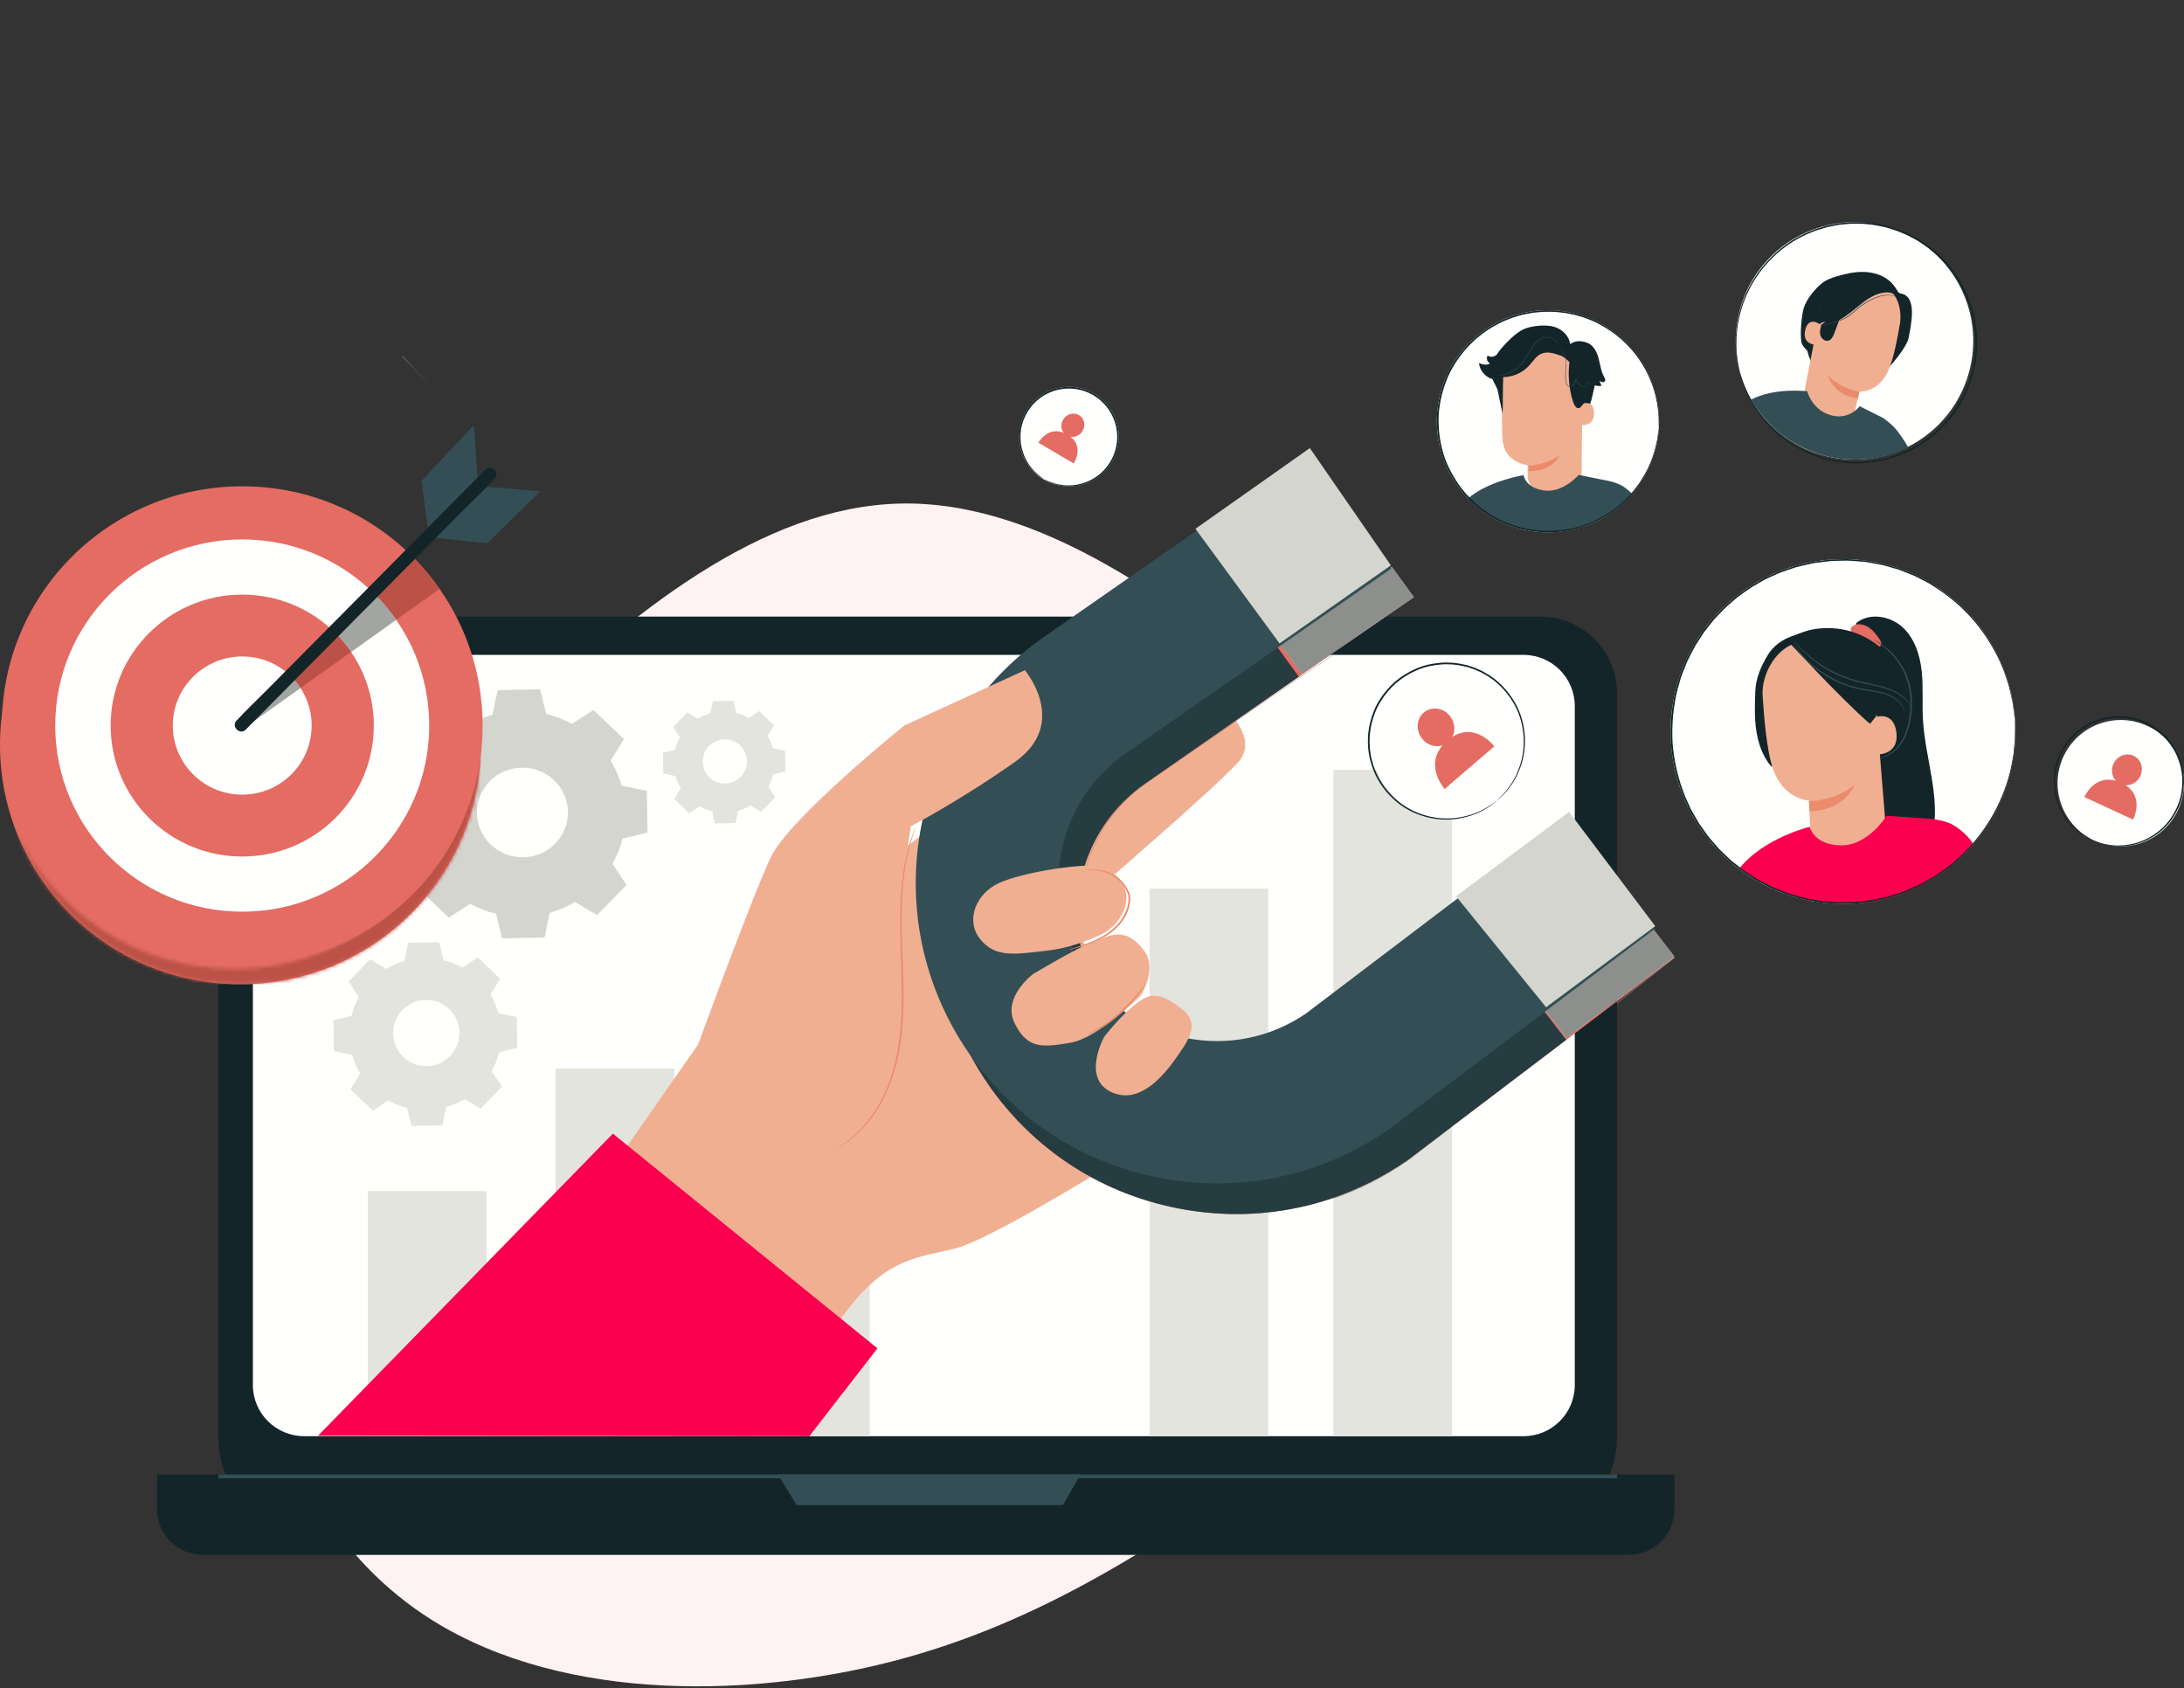
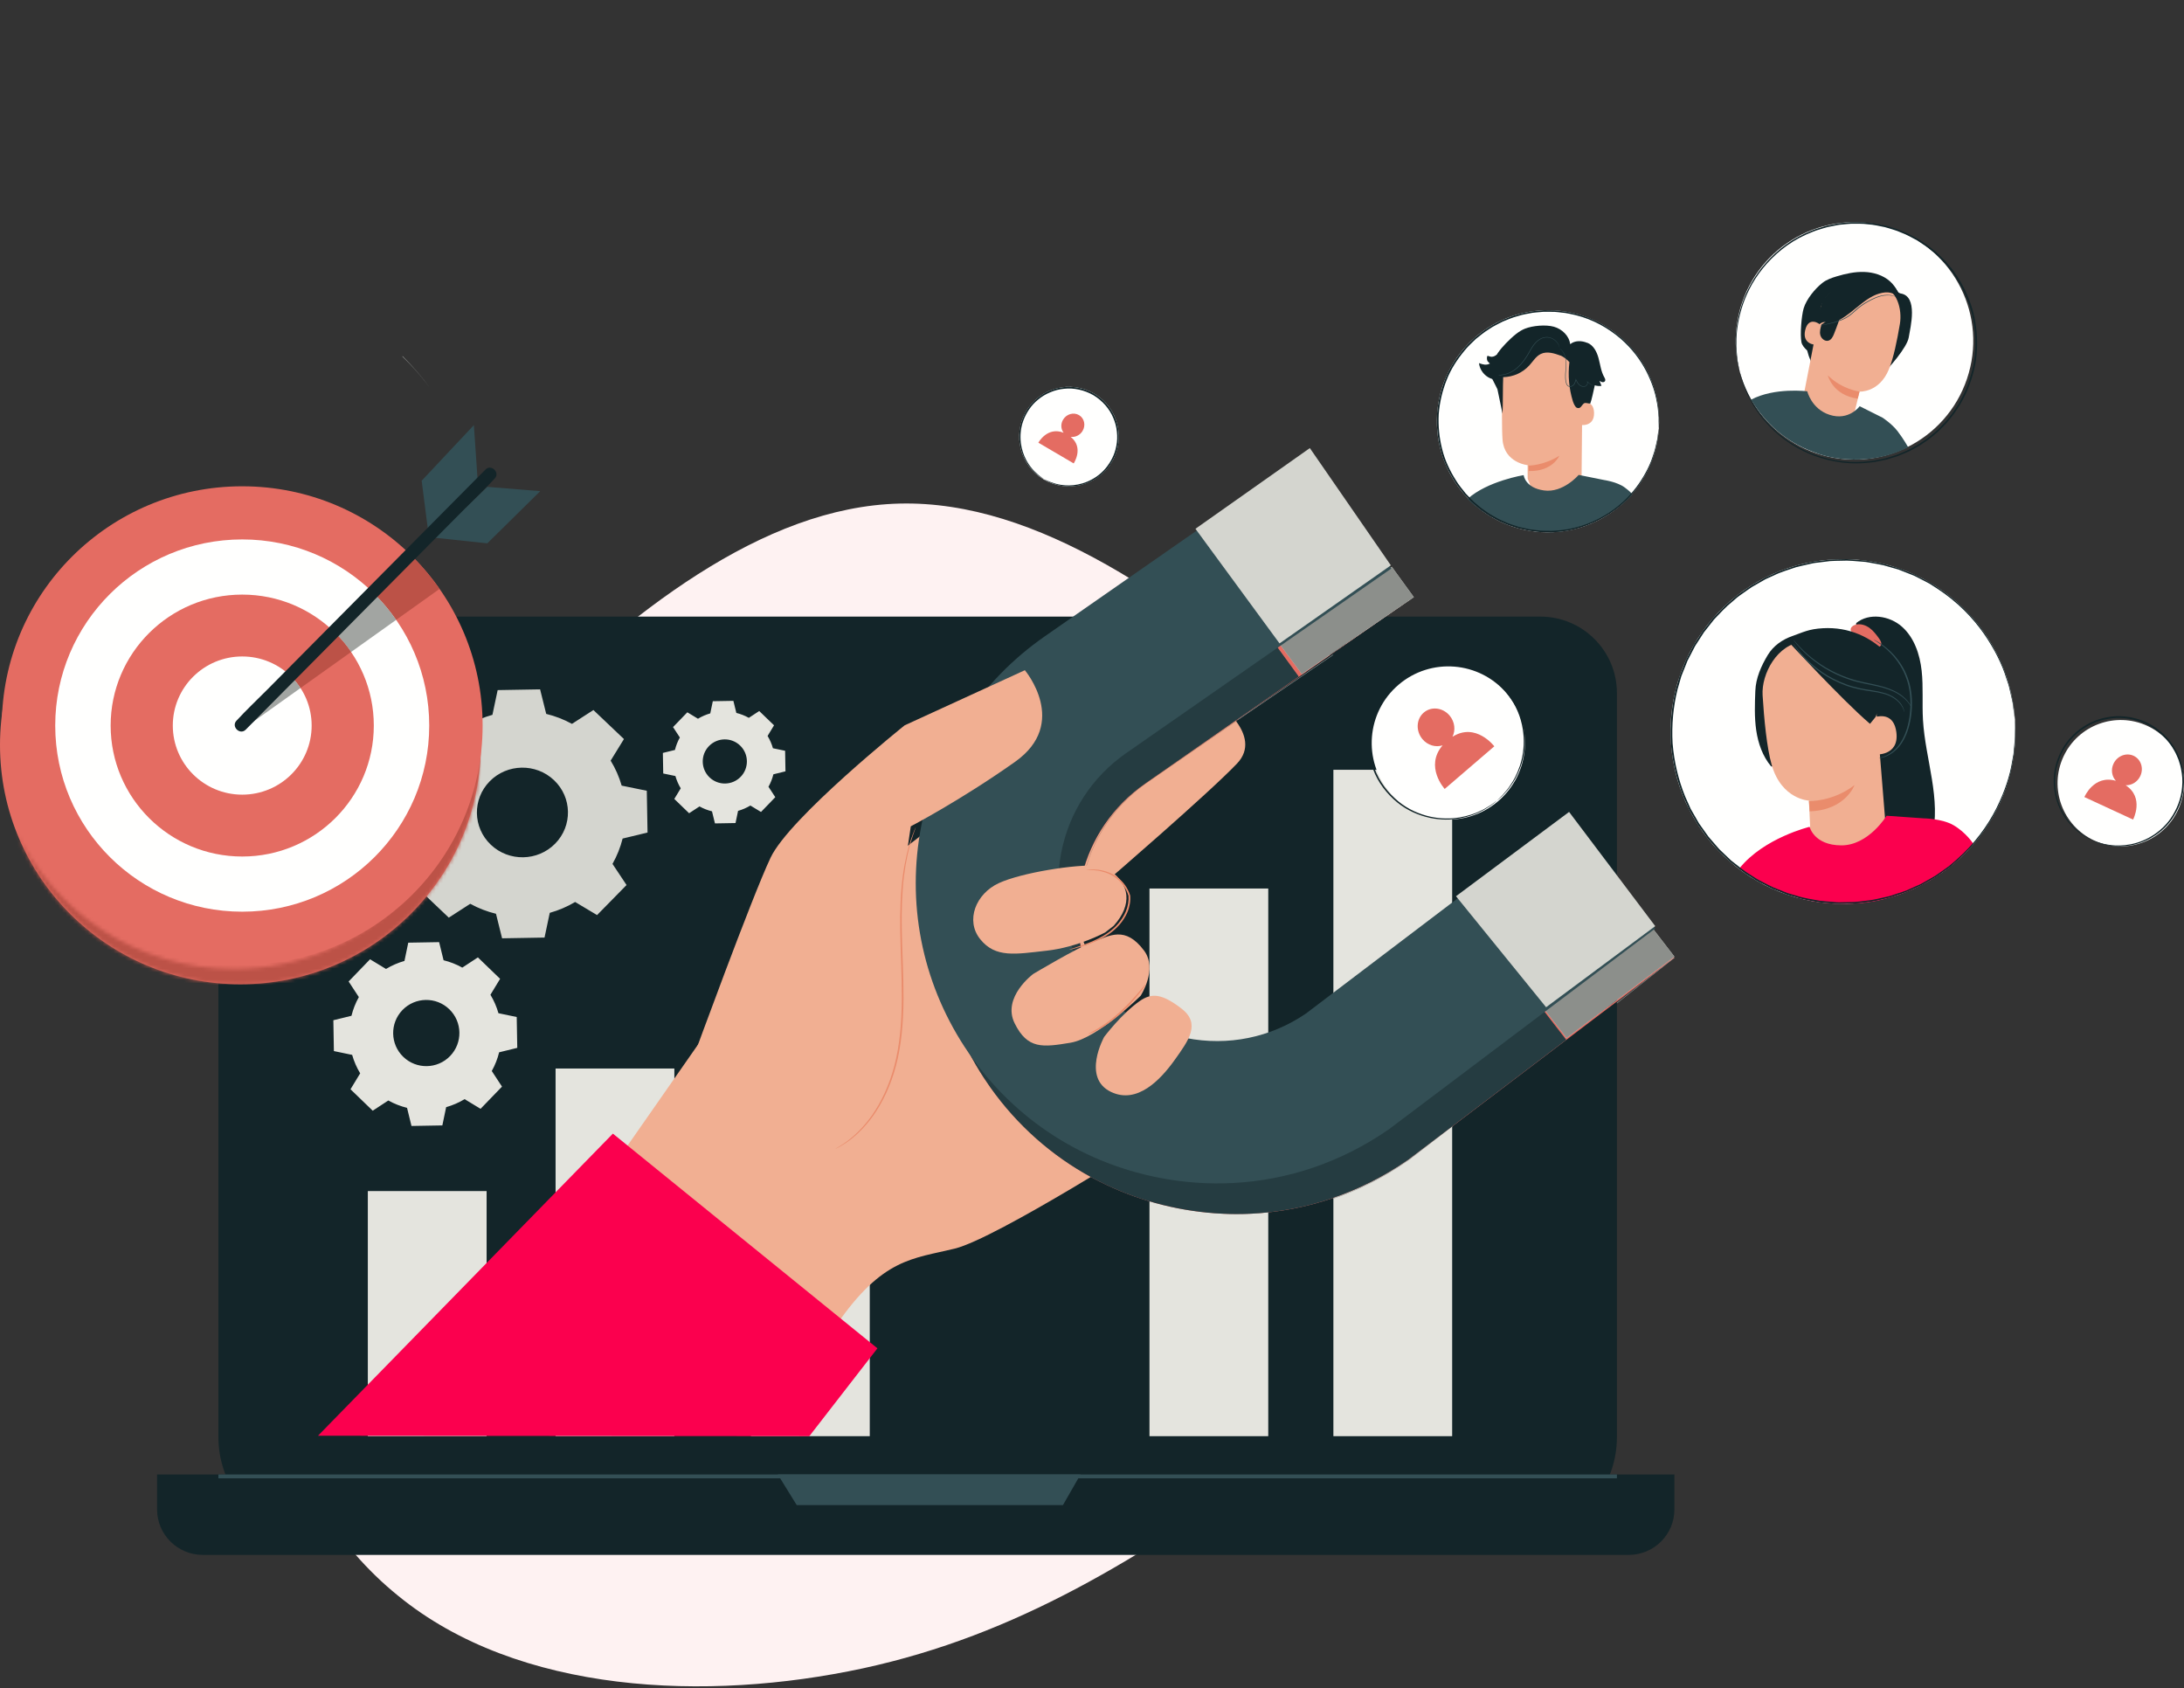
<svg xmlns="http://www.w3.org/2000/svg" xmlns:xlink="http://www.w3.org/1999/xlink" width="590px" height="456px" viewBox="0 0 590 456" version="1.1">
  <rect x="0" y="0" width="590" height="456" fill="#333333" stroke="none" />
  <title>Group 42</title>
  <defs>
    <path d="M60.712,91.748 C32.981,91.748 9.311,74.452 0,50.106 C10.301,72.252 32.83,87.617 58.963,87.617 C94.829,87.617 123.904,58.681 123.904,22.988 C123.904,14.892 122.407,7.141 119.676,0 C123.513,8.247 125.653,17.433 125.653,27.119 C125.653,38.345 122.776,48.903 117.717,58.103 C107.37,76.919 87.889,90.051 65.211,91.596 C63.724,91.697 62.224,91.748 60.712,91.748 L60.712,91.748 Z" id="path-1" />
  </defs>
  <g id="Page-1" stroke="none" stroke-width="1" fill="none" fill-rule="evenodd">
    <g id="Microsoft-Dynamics-CRM_V02" transform="translate(-676, -256)">
      <g id="banner" transform="translate(177, 256)">
        <g id="Group-42" transform="translate(499, 0)">
          <path d="M355.299,194.153 C392.574,226.271 429.624,264.271 426.913,299.782 C424.428,335.068 382.408,367.865 345.133,394.555 C307.631,421.019 274.874,441.602 233.08,450.649 C191.061,459.697 140.004,457.661 107.473,430.971 C74.716,404.507 60.483,353.389 67.938,309.735 C75.393,266.08 104.536,230.116 137.293,197.772 C170.051,165.427 205.971,136.927 243.02,136.022 C280.07,135.118 318.023,161.808 355.299,194.153 Z" id="Path" fill="#FEF2F2" fill-rule="nonzero" />
          <g id="6030258" transform="translate(0, 60)">
            <path d="M409.066,355.862 L86.741,355.862 C71.419,355.862 59,343.468 59,328.18 L59,128.119 C59,116.208 68.676,106.552 80.612,106.552 L416.103,106.552 C427.538,106.552 436.807,115.802 436.807,127.212 L436.807,328.18 C436.807,343.468 424.387,355.862 409.066,355.862" id="Fill-312" fill="#132529" />
            <path d="M439.979,360 L54.792,360 C47.969,360 42.439,354.512 42.439,347.741 L42.439,338.276 L452.333,338.276 L452.333,347.741 C452.333,354.512 446.803,360 439.979,360" id="Fill-313" fill="#132529" />
-             <path d="M411.582,327.931 L82.155,327.931 C74.511,327.931 68.316,321.744 68.316,314.112 L68.316,130.715 C68.316,123.083 74.511,116.897 82.155,116.897 L411.582,116.897 C419.225,116.897 425.421,123.083 425.421,130.715 L425.421,314.112 C425.421,321.744 419.225,327.931 411.582,327.931" id="Fill-314" fill="#FFFFFE" />
            <polyline id="Fill-315" fill="#334F55" points="210.123 338.276 215.234 346.552 287.149 346.552 291.895 338.276 210.123 338.276" />
            <polygon id="Fill-316" fill="#334F55" points="59 339.31 436.807 339.31 436.807 338.276 59 338.276" />
            <polygon id="Fill-317" fill="#E4E4DE" points="99.368 327.931 131.456 327.931 131.456 261.724 99.368 261.724" />
            <polygon id="Fill-318" fill="#E4E4DE" points="150.088 327.931 182.175 327.931 182.175 228.621 150.088 228.621" />
            <polygon id="Fill-319" fill="#E4E4DE" points="202.877 327.931 234.965 327.931 234.965 228.621 202.877 228.621" />
            <polygon id="Fill-320" fill="#E4E4DE" points="310.526 327.931 342.614 327.931 342.614 180 310.526 180" />
            <polygon id="Fill-321" fill="#E4E4DE" points="360.211 327.931 392.298 327.931 392.298 147.931 360.211 147.931" />
            <path d="M165.614,255.053 L203.378,200.932 L274.339,145.862 L312.596,246.846 C312.596,246.846 269.225,274.484 257.945,277.261 C246.664,280.038 238.429,279.747 225.938,297.931 L165.614,255.053" id="Fill-322" fill="#F1AF92" />
            <path d="M327.543,129.31 C328.596,129.255 341.439,138.604 334.204,146.217 C326.515,154.308 299.086,177.931 299.086,177.931 C299.086,177.931 285.18,176.62 288.178,168.543 C291.208,160.378 327.543,129.31 327.543,129.31" id="Fill-323" fill="#F1AF92" />
            <path d="M338.323,267.82 C331.665,268.17 324.915,267.696 318.188,266.376 C296.433,262.104 277.797,249.533 265.714,230.977 C254.15,213.22 250.021,191.993 254.085,171.207 C258.151,150.421 269.974,132.302 287.379,120.189 L358.999,70.345 L381.02,101.87 L309.4,151.714 C300.238,158.09 294.014,167.628 291.874,178.57 C289.734,189.512 291.909,200.686 297.995,210.033 C304.356,219.801 314.166,226.418 325.618,228.667 C336.945,230.89 348.404,228.551 357.935,222.08 L429.033,168.129 L452.333,198.724 L380.531,253.208 L380.184,253.449 C367.595,262.157 353.195,267.041 338.323,267.82" id="Fill-324" fill="#E46C62" />
            <polyline id="Fill-325" fill="#D4D5CF" points="416.105 211.251 423.209 220.345 452.333 198.394 446.14 190.345 416.105 211.251" />
            <polyline id="Fill-326" fill="#D4D5CF" points="345.719 114.011 351.673 122.069 381.947 101.305 375.992 93.103 345.719 114.011" />
            <polyline id="Fill-327" fill="#A2A5A2" points="436.807 211.034 436.807 210.883 452.264 198.621 452.333 198.717 436.807 211.034" />
            <polyline id="Fill-328" fill="#051317" points="425.421 218.276 425.421 218.134 436.807 210 436.807 210.142 425.421 218.276" />
            <path d="M342.593,266.897 L342.593,266.793 C348.425,266.178 354.164,264.926 359.727,263.051 L359.727,263.171 C354.164,265.039 348.424,266.287 342.593,266.897 M310.265,263.75 C304.927,262.127 299.818,259.979 295,257.346 C295.017,257.336 295.034,257.325 295.051,257.314 C299.856,259.93 304.946,262.062 310.265,263.674 L310.265,263.75 M392.054,243.874 L392.054,243.725 L425.421,218.276 L425.421,218.425 L392.054,243.874" id="Fill-329" fill="#A2A5A2" />
            <path d="M334.327,267.931 C329.087,267.931 323.806,267.346 318.54,266.161 C315.817,265.549 313.144,264.786 310.526,263.879 L310.526,263.793 C313.122,264.69 315.773,265.445 318.472,266.052 C323.738,267.237 329.019,267.823 334.257,267.823 C335.663,267.823 337.067,267.78 338.465,267.696 C339.853,267.613 341.236,267.488 342.614,267.323 L342.614,267.44 C341.258,267.602 339.898,267.723 338.533,267.805 C337.135,267.889 335.732,267.931 334.327,267.931" id="Fill-330" fill="#939692" />
            <path d="M360.211,263.793 L360.211,263.672 C367.367,261.217 374.231,257.707 380.624,253.181 L380.969,252.936 L392.298,244.138 L392.298,244.288 L381.037,253.034 L380.692,253.279 C374.278,257.819 367.391,261.337 360.211,263.793" id="Fill-331" fill="#939692" />
            <path d="M292.133,190.345 L292.069,190.135 C291.733,186.053 291.881,181.89 292.529,177.761 C292.63,177.123 292.741,176.489 292.864,175.862 C292.886,175.873 292.908,175.883 292.93,175.894 C292.802,176.542 292.687,177.196 292.584,177.855 C291.928,182.023 291.784,186.226 292.133,190.345" id="Fill-332" fill="#A2A5A2" />
            <polyline id="Fill-333" fill="#A2A5A2" points="373.538 106.552 373.334 106.552 380.845 101.331 359.175 70.346 359.176 70.345 380.912 101.426 373.538 106.552" />
            <polyline id="Fill-334" fill="#051317" points="359.382 116.897 359.175 116.897 373.46 106.552 373.667 106.552 359.382 116.897" />
            <path d="M334.406,134.483 C334.382,134.453 334.358,134.422 334.333,134.391 L360.004,116.897 L360.211,116.897 L334.406,134.483" id="Fill-335" fill="#A2A5A2" />
            <path d="M295.137,257.586 C284.486,251.712 275.261,243.417 268.088,233.133 C275.278,243.41 284.521,251.695 295.187,257.555 C295.171,257.565 295.154,257.576 295.137,257.586 M299.14,210.763 C298.809,210.289 298.486,209.807 298.172,209.317 C294.457,203.529 292.215,197.044 291.538,190.345 L291.618,190.559 C292.308,197.216 294.546,203.659 298.239,209.414 C298.532,209.87 298.832,210.32 299.139,210.762 L299.14,210.763" id="Fill-336" fill="#AF7B66" />
            <path d="M293.014,175.862 C292.987,175.851 292.958,175.841 292.93,175.83 C295.397,165.798 301.423,157.087 310.051,151.148 L334.261,134.483 C334.286,134.514 334.31,134.545 334.333,134.575 L310.12,151.244 C301.509,157.17 295.491,165.856 293.014,175.862" id="Fill-337" fill="#AF7B66" />
            <path d="M334.045,267.931 C328.768,267.931 323.448,267.416 318.143,266.375 C315.424,265.84 312.753,265.177 310.139,264.388 C304.82,262.784 299.731,260.663 294.927,258.061 C284.145,252.223 274.802,243.969 267.534,233.73 C266.914,232.853 266.308,231.962 265.718,231.055 C254.151,213.289 250.02,192.052 254.086,171.256 C258.153,150.459 269.98,132.332 287.39,120.213 L359.036,70.345 L380.997,101.788 L375.07,93.503 L344.937,114.623 L350.863,122.763 L380.997,101.788 L309.351,151.657 C300.729,157.658 294.708,166.459 292.242,176.596 C292.088,177.234 291.947,177.877 291.82,178.526 C291,182.722 290.813,186.954 291.238,191.102 C291.922,197.776 294.188,204.237 297.943,210.004 C298.261,210.492 298.587,210.972 298.922,211.444 C298.937,211.466 298.953,211.487 298.967,211.509 C305.336,220.509 314.747,226.604 325.643,228.743 C328.437,229.292 331.239,229.563 334.016,229.563 C342.51,229.563 350.788,227.031 357.972,222.153 L429.095,168.176 L450.863,196.762 L446.123,190.558 L415.99,211.678 L423.117,220.865 L452.333,198.691 L380.508,253.201 L380.161,253.442 C373.72,257.897 366.806,261.353 359.596,263.769 C354.034,265.634 348.295,266.88 342.464,267.491 C341.076,267.637 339.683,267.747 338.285,267.82 C336.876,267.893 335.462,267.931 334.045,267.931" id="Fill-338" fill="#253C41" />
            <polyline id="Fill-339" fill="#8C8F8B" points="423.21 220.345 416.105 211.251 446.143 190.345 450.868 196.485 452.333 198.396 423.21 220.345" />
            <polyline id="Fill-340" fill="#8C8F8B" points="351.673 122.069 345.719 114.011 375.992 93.103 381.947 101.305 351.673 122.069" />
            <path d="M333.139,259.545 C326.482,259.893 319.733,259.42 313.007,258.099 C291.254,253.829 272.619,241.257 260.536,222.701 C248.975,204.944 244.846,183.718 248.91,162.931 C252.975,142.145 264.797,124.027 282.2,111.914 L353.814,62.069 L375.832,93.593 L304.219,143.437 C295.057,149.814 288.834,159.352 286.695,170.293 C284.555,181.236 286.729,192.409 292.816,201.757 C299.175,211.525 308.984,218.143 320.436,220.391 C331.762,222.614 343.22,220.274 352.749,213.804 L423.84,159.854 L447.158,190.807 L375.344,244.933 L374.996,245.174 C362.408,253.882 348.009,258.765 333.139,259.545" id="Fill-341" fill="#334F55" />
            <path d="M298.565,191.86 L300.861,190.07 C306.058,184.286 305.133,178.723 299.815,175.126 C298.769,174.418 297.65,173.939 296.491,173.849 C290.699,173.401 275.98,175.701 269.808,178.554 C263.635,181.407 260.711,188.631 264.82,193.711 C268.93,198.792 274.243,197.752 282.775,196.792 C291.308,195.832 298.565,191.86 298.565,191.86" id="Fill-342" fill="#F1AF92" />
            <path d="M279.136,203.07 C279.136,203.07 270.619,209.343 274.099,216.4 C277.578,223.456 281.699,222.898 289.179,221.657 C296.657,220.417 308.164,208.937 308.164,208.937 C308.164,208.937 312.82,201.784 309.058,196.761 C303.964,189.963 299.771,192.771 295.397,194.362 C291.022,195.953 279.136,203.07 279.136,203.07" id="Fill-343" fill="#F1AF92" />
            <path d="M298.285,220.087 C298.285,220.087 292.154,231.123 300.134,234.942 C307.216,238.33 313.504,231.661 317.317,226.33 C321.13,221 324.501,216.462 319.091,212.36 C313.973,208.478 311.199,208.068 307.874,210.406 C302.916,213.893 298.285,220.087 298.285,220.087" id="Fill-344" fill="#F1AF92" />
            <path d="M187.351,225.489 C187.351,225.489 203.046,182.482 208.17,171.667 C213.293,160.853 244.376,135.928 244.376,135.928 L276.86,121.034 C276.86,121.034 288.987,135.334 274.215,145.779 C259.443,156.224 246.046,163.199 246.046,163.199 L242.987,183.825 C242.987,183.825 252.518,233.038 213.808,262.759 L187.351,225.489" id="Fill-345" fill="#F1AF92" />
            <path d="M247.384,163.448 C247.392,163.451 247.37,163.531 247.32,163.683 C247.258,163.859 247.182,164.079 247.086,164.352 C246.863,164.934 246.574,165.805 246.219,166.932 C245.518,169.189 244.716,172.527 244.199,176.726 C243.686,180.925 243.505,185.969 243.622,191.566 C243.723,197.163 244.106,203.318 244.081,209.798 C244.043,216.273 243.496,222.482 242.034,227.926 C240.59,233.368 238.317,237.979 235.849,241.428 C233.365,244.878 230.756,247.176 228.81,248.506 C228.321,248.825 227.883,249.111 227.497,249.362 C227.111,249.6 226.764,249.769 226.494,249.919 C226.239,250.053 226.033,250.16 225.869,250.246 C225.727,250.318 225.653,250.351 225.649,250.344 C225.646,250.337 225.713,250.289 225.848,250.204 C226.005,250.108 226.203,249.987 226.448,249.837 C226.711,249.674 227.048,249.494 227.424,249.244 C227.8,248.984 228.229,248.689 228.707,248.358 C230.608,246.991 233.157,244.677 235.584,241.236 C237.995,237.796 240.215,233.215 241.624,227.815 C243.05,222.416 243.582,216.247 243.62,209.795 C243.646,203.338 243.275,197.183 243.198,191.573 C243.103,185.964 243.319,180.898 243.876,176.684 C244.437,172.47 245.292,169.126 246.048,166.878 C246.431,165.754 246.748,164.89 246.999,164.318 C247.113,164.051 247.203,163.837 247.276,163.664 C247.341,163.518 247.377,163.445 247.384,163.448" id="Fill-346" fill="#EA8C6C" />
            <polyline id="Fill-347" fill="#D4D5CF" points="322.947 82.832 345.66 113.793 375.737 92.711 353.849 61.034 322.947 82.832" />
            <polyline id="Fill-348" fill="#D4D5CF" points="393.333 182.084 417.673 212.069 447.158 190.159 423.884 159.31 393.333 182.084" />
            <path d="M293.475,174.955 C293.473,174.928 293.865,174.894 294.592,174.856 C294.781,174.847 294.982,174.837 295.199,174.828 C295.426,174.842 295.668,174.857 295.924,174.873 C296.189,174.891 296.469,174.911 296.763,174.932 C297.06,174.988 297.37,175.045 297.696,175.105 C298.994,175.373 300.555,175.926 301.981,177.053 C303.412,178.158 304.668,179.81 305.314,181.874 L305.318,181.886 L305.32,181.908 C305.445,183.372 305.19,184.948 304.559,186.42 C303.499,188.9 301.669,190.834 299.768,192.176 C297.852,193.52 295.902,194.358 294.254,194.966 C292.6,195.57 291.227,195.948 290.28,196.206 C289.33,196.459 288.799,196.577 288.789,196.547 C288.78,196.516 289.293,196.338 290.225,196.032 C291.154,195.722 292.507,195.295 294.131,194.657 C295.749,194.016 297.654,193.157 299.507,191.827 C301.341,190.505 303.102,188.62 304.116,186.241 C304.721,184.83 304.966,183.335 304.856,181.947 L304.862,181.98 C304.272,180.06 303.077,178.425 301.726,177.358 C300.377,176.257 298.886,175.688 297.629,175.39 C297.313,175.319 297.011,175.253 296.724,175.189 C296.436,175.158 296.162,175.128 295.904,175.1 C295.652,175.071 295.415,175.045 295.192,175.02 C294.979,175.017 294.779,175.016 294.592,175.014 C293.872,175.002 293.477,174.983 293.475,174.955" id="Fill-349" fill="#EA8C6C" />
            <path d="M309.488,205.864 C309.514,205.883 309.363,206.135 309.067,206.574 C308.773,207.014 308.322,207.633 307.739,208.378 C306.577,209.868 304.862,211.85 302.727,213.794 C300.589,215.734 298.422,217.218 296.757,218.102 C295.928,218.549 295.236,218.872 294.743,219.054 C294.253,219.245 293.977,219.334 293.966,219.305 C293.935,219.229 294.998,218.769 296.598,217.813 C298.202,216.866 300.306,215.363 302.42,213.444 C304.532,211.523 306.269,209.594 307.489,208.166 C308.709,206.737 309.432,205.82 309.488,205.864" id="Fill-350" fill="#EA8C6C" />
            <polyline id="Fill-351" fill="#FB004E" points="85.912 327.808 165.567 246.207 237.035 304.202 218.637 327.931 85.912 327.808" />
            <path d="M132.284,151.049 C127.566,155.86 127.703,163.525 132.591,168.169 C137.478,172.814 145.265,172.678 149.984,167.868 C154.701,163.057 154.565,155.392 149.677,150.748 C144.79,146.104 137.003,146.239 132.284,151.049 Z M126.173,136.017 C128.34,134.727 130.649,133.749 133.028,133.084 L134.44,126.405 L145.906,126.207 L147.556,132.832 C149.958,133.415 152.3,134.312 154.512,135.526 L160.306,131.788 L168.556,139.627 L164.964,145.457 C166.275,147.592 167.268,149.863 167.943,152.207 L174.729,153.596 L174.93,164.881 L168.198,166.505 C167.607,168.869 166.695,171.173 165.462,173.351 L169.259,179.055 L161.295,187.174 L155.372,183.639 C153.203,184.929 150.895,185.906 148.515,186.571 L147.103,193.25 L135.638,193.448 L133.988,186.823 C131.586,186.239 129.245,185.342 127.032,184.129 L121.238,187.867 L112.988,180.028 L116.58,174.198 C115.27,172.064 114.276,169.793 113.6,167.449 L106.815,166.059 L106.614,154.775 L113.345,153.15 C113.937,150.786 114.85,148.482 116.082,146.304 L112.284,140.6 L120.248,132.481 L126.173,136.017 L126.173,136.017 Z" id="Fill-352" fill="#D4D5CF" />
            <path d="M108.722,212.827 C105.291,216.38 105.39,222.041 108.945,225.47 C112.499,228.9 118.163,228.8 121.594,225.248 C125.026,221.695 124.926,216.035 121.371,212.605 C117.818,209.176 112.154,209.276 108.722,212.827 Z M104.277,201.727 C105.854,200.775 107.532,200.053 109.264,199.561 L110.29,194.628 L118.629,194.483 L119.829,199.375 C121.576,199.806 123.278,200.468 124.887,201.365 L129.101,198.604 L135.101,204.394 L132.49,208.698 C133.442,210.275 134.165,211.952 134.655,213.683 L139.59,214.709 L139.737,223.041 L134.841,224.241 C134.411,225.987 133.748,227.689 132.851,229.297 L135.612,233.509 L129.821,239.505 L125.513,236.894 C123.936,237.847 122.258,238.568 120.526,239.059 L119.499,243.991 L111.162,244.138 L109.961,239.245 C108.214,238.814 106.511,238.152 104.902,237.256 L100.688,240.017 L94.689,234.227 L97.301,229.922 C96.348,228.346 95.625,226.668 95.134,224.938 L90.198,223.912 L90.053,215.579 L94.948,214.379 C95.379,212.633 96.042,210.932 96.939,209.324 L94.177,205.112 L99.968,199.116 L104.277,201.727 L104.277,201.727 Z" id="Fill-353" fill="#E4E4DE" />
            <path d="M191.516,141.54 C189.228,143.909 189.295,147.681 191.665,149.968 C194.034,152.254 197.81,152.188 200.098,149.82 C202.385,147.452 202.319,143.678 199.949,141.392 C197.58,139.105 193.804,139.172 191.516,141.54 Z M188.553,134.139 C189.604,133.504 190.723,133.023 191.877,132.695 L192.562,129.407 L198.12,129.31 L198.921,132.572 C200.085,132.859 201.22,133.3 202.293,133.898 L205.102,132.057 L209.102,135.917 L207.361,138.787 C207.996,139.838 208.478,140.956 208.805,142.109 L212.095,142.794 L212.193,148.349 L208.929,149.149 C208.641,150.313 208.2,151.447 207.602,152.52 L209.444,155.327 L205.582,159.325 L202.71,157.584 C201.659,158.219 200.539,158.7 199.386,159.028 L198.701,162.316 L193.142,162.414 L192.343,159.151 C191.177,158.864 190.042,158.423 188.97,157.826 L186.16,159.666 L182.16,155.807 L183.902,152.936 C183.267,151.885 182.784,150.767 182.457,149.614 L179.168,148.929 L179.07,143.374 L182.334,142.574 C182.621,141.41 183.063,140.276 183.66,139.203 L181.819,136.396 L185.68,132.399 L188.553,134.139 L188.553,134.139 Z" id="Fill-354" fill="#E4E4DE" />
            <g id="Group-366" transform="translate(555.842, 134.483)" fill="#FFFFFE">
              <path d="M9.913,32.559 L9.913,32.559 C1.354,28.603 -2.377,18.462 1.581,9.908 C5.538,1.353 15.685,-2.376 24.245,1.58 C32.805,5.534 36.535,15.676 32.578,24.231 C28.62,32.785 18.473,36.513 9.913,32.559" id="Fill-365" />
            </g>
            <path d="M565.079,166.907 C565.082,166.9 565.175,166.928 565.35,166.99 C565.55,167.064 565.805,167.159 566.126,167.277 C566.463,167.415 566.884,167.57 567.401,167.694 C567.912,167.835 568.497,168.015 569.181,168.107 C570.527,168.385 572.228,168.473 574.163,168.273 C576.096,168.064 578.279,167.484 580.44,166.325 C582.585,165.164 584.745,163.45 586.39,161.081 C588.009,158.721 589.262,155.793 589.487,152.557 C589.646,150.95 589.536,149.278 589.185,147.626 C589.042,146.79 588.754,145.984 588.498,145.161 C588.159,144.367 587.846,143.554 587.396,142.796 C585.732,139.696 582.952,137.097 579.588,135.501 C576.193,133.967 572.412,133.531 568.974,134.269 C568.107,134.417 567.284,134.705 566.461,134.961 C565.668,135.299 564.867,135.601 564.139,136.034 C562.654,136.836 561.31,137.836 560.19,138.998 C557.872,141.265 556.455,144.119 555.708,146.882 C554.971,149.672 555.064,152.429 555.572,154.816 C556.089,157.216 557.063,159.255 558.155,160.865 C559.257,162.471 560.425,163.71 561.509,164.556 C562.021,165.018 562.537,165.347 562.976,165.645 C563.406,165.96 563.796,166.18 564.119,166.349 C564.416,166.517 564.654,166.65 564.84,166.754 C565.001,166.848 565.082,166.9 565.079,166.907 C565.075,166.915 564.987,166.877 564.819,166.798 C564.626,166.704 564.381,166.584 564.073,166.433 C563.742,166.277 563.341,166.068 562.9,165.765 C562.45,165.476 561.92,165.155 561.393,164.7 C560.28,163.867 559.076,162.631 557.936,161.015 C556.806,159.394 555.793,157.33 555.244,154.889 C554.706,152.46 554.589,149.643 555.328,146.786 C556.073,143.954 557.511,141.026 559.879,138.69 C561.024,137.494 562.4,136.464 563.922,135.636 C564.668,135.19 565.489,134.877 566.302,134.529 C567.146,134.264 567.991,133.967 568.882,133.813 C572.411,133.049 576.3,133.493 579.787,135.071 C583.243,136.708 586.099,139.386 587.802,142.572 C588.263,143.35 588.584,144.187 588.928,145.002 C589.191,145.848 589.484,146.676 589.628,147.534 C589.983,149.231 590.09,150.946 589.922,152.595 C589.678,155.913 588.381,158.906 586.71,161.309 C585.013,163.723 582.794,165.459 580.597,166.621 C578.384,167.785 576.156,168.349 574.191,168.538 C572.222,168.715 570.502,168.597 569.146,168.288 C568.458,168.181 567.871,167.985 567.36,167.829 C566.843,167.689 566.424,167.519 566.091,167.367 C565.776,167.229 565.526,167.12 565.33,167.035 C565.16,166.958 565.075,166.915 565.079,166.907" id="Fill-367" fill="#132529" />
            <path d="M574.235,152.11 C575.835,152.168 577.428,151.237 578.189,149.63 C579.184,147.525 578.373,145.069 576.375,144.145 C574.38,143.221 571.954,144.179 570.959,146.285 C570.192,147.907 570.505,149.729 571.599,150.906 C565.636,149.188 563.088,155.294 563.088,155.294 L576.243,161.379 C576.243,161.379 579.375,155.461 574.235,152.11" id="Fill-368" fill="#E46C62" />
            <path d="M404.695,156.433 L404.695,156.433 C395.994,163.846 382.929,162.808 375.511,154.114 C368.093,145.419 369.132,132.36 377.831,124.946 L377.832,124.946 C386.532,117.532 399.598,118.572 407.016,127.266 C414.433,135.961 413.395,149.019 404.695,156.433" id="Fill-369" fill="#FFFFFE" />
            <path d="M404.434,156.221 C404.428,156.215 404.507,156.129 404.665,155.968 C404.842,155.794 405.078,155.561 405.377,155.265 C405.536,155.111 405.712,154.939 405.905,154.752 C406.09,154.555 406.272,154.321 406.482,154.079 C406.897,153.59 407.393,153.039 407.841,152.334 C408.831,150.997 409.791,149.175 410.555,146.947 C411.306,144.716 411.78,142.023 411.602,139.06 C411.417,136.113 410.629,132.869 408.859,129.861 C407.088,126.883 404.505,124.02 401.061,122.133 C400.227,121.617 399.306,121.249 398.391,120.844 C397.442,120.529 396.495,120.152 395.485,119.967 C394.495,119.7 393.462,119.609 392.427,119.474 C391.382,119.444 390.328,119.377 389.267,119.489 C387.155,119.662 384.999,120.079 382.975,120.944 C380.946,121.784 379.021,122.945 377.283,124.386 C375.585,125.874 374.132,127.59 372.982,129.461 C371.806,131.322 371.053,133.385 370.547,135.442 C370.269,136.472 370.169,137.523 370.034,138.559 C370.004,139.603 369.93,140.636 370.036,141.657 C370.06,142.683 370.282,143.678 370.443,144.663 C370.699,145.632 370.917,146.599 371.295,147.504 C372.615,151.202 375.034,154.204 377.696,156.423 C380.389,158.646 383.469,159.935 386.351,160.584 C389.249,161.228 391.984,161.186 394.306,160.798 C396.627,160.396 398.58,159.736 400.057,158.97 C400.823,158.638 401.445,158.236 401.994,157.904 C402.267,157.736 402.526,157.592 402.751,157.44 C402.966,157.28 403.163,157.134 403.341,157.001 C403.68,156.753 403.947,156.557 404.148,156.41 C404.331,156.279 404.428,156.215 404.434,156.221 C404.438,156.227 404.352,156.304 404.179,156.448 C403.984,156.605 403.726,156.812 403.398,157.077 C403.223,157.216 403.029,157.37 402.818,157.538 C402.597,157.696 402.34,157.847 402.07,158.023 C401.525,158.37 400.905,158.787 400.138,159.135 C398.661,159.932 396.697,160.626 394.35,161.058 C392.003,161.477 389.23,161.544 386.28,160.911 C383.348,160.273 380.205,158.979 377.449,156.728 C374.727,154.482 372.247,151.429 370.887,147.657 C370.498,146.734 370.272,145.746 370.009,144.758 C369.841,143.752 369.613,142.736 369.586,141.688 C369.475,140.645 369.547,139.589 369.577,138.523 C369.712,137.464 369.815,136.39 370.096,135.337 C370.61,133.232 371.379,131.122 372.579,129.217 C373.754,127.303 375.24,125.547 376.976,124.027 C378.752,122.553 380.723,121.365 382.799,120.509 C384.869,119.626 387.074,119.2 389.234,119.027 C390.318,118.915 391.396,118.984 392.463,119.018 C393.521,119.156 394.576,119.254 395.587,119.528 C396.618,119.72 397.585,120.105 398.552,120.43 C399.487,120.845 400.426,121.226 401.276,121.755 C404.786,123.693 407.41,126.622 409.199,129.665 C410.986,132.74 411.769,136.047 411.936,139.042 C412.094,142.053 411.59,144.781 410.806,147.031 C410.008,149.28 409.012,151.109 407.991,152.441 C407.527,153.143 407.017,153.689 406.587,154.171 C406.371,154.411 406.181,154.641 405.989,154.834 C405.79,155.016 405.608,155.183 405.443,155.334 C405.13,155.616 404.883,155.838 404.698,156.005 C404.528,156.154 404.438,156.227 404.434,156.221" id="Fill-370" fill="#132529" />
            <path d="M392.381,139.011 C393.253,137.255 393.025,134.994 391.626,133.31 C389.792,131.105 386.656,130.734 384.621,132.481 C382.587,134.228 382.424,137.432 384.258,139.638 C385.671,141.336 387.852,141.934 389.711,141.325 C384.79,147.086 390.279,153.103 390.279,153.103 L403.684,141.59 C403.684,141.59 398.699,135.018 392.381,139.011" id="Fill-371" fill="#E46C62" />
            <path d="M281.952,69.511 L281.952,69.511 C275.553,65.737 273.426,57.493 277.202,51.098 C280.979,44.702 289.227,42.577 295.627,46.351 C302.026,50.125 304.153,58.369 300.377,64.765 C296.6,71.16 288.352,73.285 281.952,69.511" id="Fill-380" fill="#FFFFFE" />
            <path d="M282.019,69.419 C282.051,69.352 283.032,70.03 285.046,70.621 C287.022,71.196 290.224,71.543 293.703,70.112 C295.413,69.396 297.175,68.262 298.596,66.595 C299.999,64.933 301.167,62.815 301.58,60.388 C301.821,59.185 301.864,57.914 301.724,56.64 C301.602,55.362 301.275,54.076 300.737,52.856 C299.713,50.388 297.81,48.215 295.388,46.755 C292.94,45.338 290.116,44.721 287.463,45.018 C286.135,45.136 284.851,45.472 283.674,45.982 C282.492,46.475 281.399,47.127 280.464,47.92 C278.54,49.456 277.251,51.504 276.476,53.535 C275.704,55.586 275.564,57.678 275.764,59.521 C276.194,63.259 278.046,65.896 279.504,67.349 C280.994,68.827 282.062,69.358 282.019,69.419 C282.015,69.425 281.95,69.392 281.827,69.321 C281.681,69.232 281.504,69.124 281.286,68.991 C281.046,68.849 280.756,68.662 280.443,68.398 C280.122,68.147 279.744,67.864 279.376,67.479 C278.592,66.763 277.768,65.734 277.022,64.421 C276.284,63.105 275.668,61.458 275.435,59.56 C275.208,57.672 275.332,55.521 276.11,53.402 C276.892,51.304 278.209,49.184 280.189,47.587 C281.153,46.764 282.278,46.084 283.5,45.57 C284.715,45.038 286.042,44.687 287.416,44.561 C290.162,44.248 293.092,44.883 295.627,46.35 C298.134,47.861 300.105,50.119 301.159,52.676 C301.713,53.94 302.047,55.271 302.168,56.593 C302.309,57.911 302.259,59.225 302.004,60.467 C301.563,62.974 300.347,65.151 298.889,66.851 C297.412,68.556 295.589,69.705 293.828,70.419 C292.055,71.132 290.317,71.389 288.808,71.379 C287.298,71.361 286,71.137 284.994,70.796 C284.48,70.661 284.049,70.465 283.674,70.306 C283.292,70.159 282.988,69.996 282.747,69.854 C282.527,69.728 282.346,69.624 282.197,69.54 C282.075,69.467 282.015,69.425 282.019,69.419" id="Fill-381" fill="#132529" />
            <path d="M289.242,57.999 C290.456,58.162 291.741,57.577 292.445,56.417 C293.365,54.897 292.937,52.975 291.488,52.126 C290.04,51.276 288.118,51.82 287.198,53.34 C286.488,54.511 286.586,55.914 287.329,56.889 C282.921,55.139 280.509,59.573 280.509,59.573 L290.055,65.172 C290.055,65.172 292.897,60.924 289.242,57.999" id="Fill-382" fill="#E46C62" />
            <path d="M531.374,42.332 C525.703,59.106 507.498,68.111 490.714,62.442 C473.929,56.775 464.92,38.581 470.591,21.806 C476.262,5.032 494.466,-3.973 511.251,1.696 C528.035,7.363 537.045,25.557 531.374,42.332" id="Fill-383" fill="#FFFFFE" />
            <path d="M513.404,21.995 C513.322,19.724 512.273,17.502 510.565,15.984 C508.687,14.316 506.126,13.541 503.605,13.457 C501.085,13.372 498.585,13.927 496.17,14.649 C494.815,15.054 493.449,15.527 492.338,16.395 C490.309,17.977 488.002,20.817 487.26,23.266 C486.66,25.246 486.24,30.456 486.663,32.481 C486.813,33.201 487.415,33.962 488.195,34.674 C488.696,36.692 489.543,38.625 490.724,40.345 C491.515,39.105 492.306,37.866 493.098,36.627 L513.404,21.995" id="Fill-384" fill="#132529" />
            <path d="M513.392,19.26 L509.538,17.586 C510.503,23.362 508.276,35.523 508.228,41.379 C510.219,39.571 515.208,33.808 515.639,31.149 C516.069,28.489 518.278,19.944 513.392,19.26" id="Fill-385" fill="#132529" />
            <path d="M491.951,22.772 C492.884,19.822 495.441,17.819 498.574,17.763 L508.34,17.586 C512.422,18.087 513.927,23.535 513.246,27.535 C512.489,31.98 511.563,36.641 510.263,39.788 C507.65,46.117 502.344,45.778 502.344,45.778 C502.346,45.768 501.596,48.902 501.134,50.82 L497.353,58.966 L486.491,50.687 L491.909,22.846 C491.933,22.734 491.905,22.92 491.951,22.772" id="Fill-386" fill="#F1AF92" />
            <path d="M501.851,47.692 L502.344,45.778 C502.344,45.778 497.593,45.202 493.772,41.379 C493.772,41.379 495.032,46.73 501.851,47.692 Z" id="Fill-392" fill="#EA8C6C" />
            <path d="M510.909,19.136 C509.841,18.83 508.689,18.989 507.625,19.307 C503.115,20.652 499.77,25.66 495.289,27.095 C494.187,27.448 493.058,26.626 492.055,27.2 C491.053,27.774 490.23,28.873 490.44,30 C490.083,29.162 489.723,28.309 489.622,27.404 C489.521,26.5 489.714,25.521 490.344,24.859 C490.822,24.356 491.347,24.016 491.667,23.402 C491.947,22.863 492.042,22.246 492.208,21.661 C492.376,21.066 492.795,20.574 493.219,20.121 C495.395,17.789 498.087,15.851 501.168,14.973 C503.181,14.399 505.351,14.296 507.373,14.84 C509.394,15.384 511.252,16.6 512.416,18.325 C513.101,19.339 513.824,20.391 513.107,21.383 C512.936,20.296 511.977,19.443 510.909,19.136 Z" id="Fill-395" fill="#132529" />
            <path d="M491.667,27.717 C491.643,27.495 488.55,25.282 487.658,29.214 C486.792,33.033 490.476,33.19 490.507,33.082 C490.537,32.973 491.667,27.717 491.667,27.717" id="Fill-396" fill="#F1AF92" />
            <path d="M492.083,27.649 C491.8,28.583 491.515,29.571 491.759,30.516 C492.004,31.459 492.992,32.291 493.944,32.015 C494.723,31.79 495.135,30.977 495.435,30.239 C496.301,28.11 496.992,25.915 497.877,23.793 L492.083,27.649" id="Fill-399" fill="#132529" />
            <path d="M512.368,20.227 C512.36,20.245 512.071,20.101 511.509,19.957 C510.951,19.816 510.103,19.7 509.074,19.839 C508.562,19.908 508.004,20.026 507.434,20.228 C506.861,20.429 506.264,20.688 505.653,20.987 C504.435,21.594 503.138,22.361 501.948,23.359 C501.351,23.859 500.802,24.386 500.23,24.86 C499.663,25.338 499.06,25.749 498.44,26.059 C497.205,26.678 496.001,27.036 494.989,27.29 C493.974,27.542 493.14,27.692 492.565,27.795 C492.294,27.839 492.074,27.876 491.901,27.905 C491.749,27.927 491.668,27.935 491.667,27.929 C491.666,27.922 491.743,27.901 491.893,27.866 C492.065,27.828 492.282,27.78 492.549,27.72 C493.119,27.595 493.946,27.426 494.951,27.158 C495.953,26.888 497.14,26.52 498.352,25.901 C498.956,25.594 499.54,25.191 500.099,24.718 C500.661,24.248 501.209,23.719 501.813,23.214 C503.021,22.201 504.332,21.432 505.567,20.828 C506.188,20.53 506.792,20.274 507.377,20.076 C507.962,19.878 508.532,19.764 509.056,19.702 C510.107,19.579 510.971,19.718 511.531,19.884 C511.813,19.966 512.024,20.052 512.163,20.117 C512.301,20.183 512.372,20.221 512.368,20.227" id="Fill-400" fill="#334F55" />
            <path d="M512.609,56.447 C511.087,54.472 508.583,52.83 508.583,52.83 L502.385,49.724 C502.385,49.724 499.482,53.746 494.255,52.049 C489.346,50.456 488.232,45.701 488.232,45.701 C488.232,45.701 479.451,44.561 473.035,47.961 C476.818,54.094 481.975,59.183 489.96,62.12 C497.005,64.954 507.369,65.057 515.474,60.79 C515.474,60.79 514.277,58.612 512.609,56.447" id="Fill-404" fill="#334F55" />
            <path d="M469.959,40.533 C469.959,40.533 470.027,40.7 470.137,41.03 C470.249,41.377 470.408,41.863 470.612,42.495 C470.716,42.82 470.831,43.18 470.958,43.576 C471.103,43.967 471.299,44.381 471.491,44.837 C471.881,45.746 472.303,46.808 472.969,47.911 C474.139,50.195 476.004,52.774 478.568,55.357 C481.143,57.925 484.554,60.425 488.786,62.209 C493.001,63.971 498.043,65.101 503.435,64.712 C504.774,64.568 506.149,64.504 507.506,64.168 C508.186,64.022 508.882,63.916 509.564,63.731 C510.24,63.523 510.921,63.313 511.607,63.102 C511.947,62.99 512.299,62.904 512.634,62.77 L513.637,62.347 C514.303,62.055 514.991,61.796 515.653,61.474 C516.938,60.75 518.297,60.11 519.512,59.2 C520.801,58.398 521.944,57.373 523.135,56.382 C523.704,55.858 524.232,55.282 524.787,54.729 C525.359,54.191 525.851,53.576 526.344,52.956 C527.395,51.765 528.229,50.395 529.128,49.053 C529.884,47.627 530.701,46.211 531.273,44.665 C532.48,41.618 533.377,38.344 533.562,34.946 C533.787,31.559 533.492,28.095 532.679,24.7 C531.777,21.327 530.386,18.139 528.574,15.265 C528.094,14.563 527.617,13.864 527.14,13.169 C526.599,12.522 526.059,11.878 525.522,11.236 C525.263,10.906 524.975,10.605 524.67,10.32 L523.78,9.445 L522.89,8.577 L521.927,7.799 C520.687,6.709 519.295,5.852 517.948,4.955 C516.519,4.201 515.131,3.393 513.639,2.843 C512.911,2.532 512.184,2.224 511.424,2.021 C510.673,1.8 509.935,1.543 509.183,1.352 C507.663,1.046 506.169,0.686 504.653,0.592 C503.149,0.369 501.649,0.45 500.174,0.424 C499.437,0.456 498.709,0.554 497.984,0.614 L496.9,0.717 C496.541,0.759 496.191,0.849 495.838,0.913 C495.133,1.053 494.435,1.191 493.74,1.329 C493.053,1.491 492.39,1.728 491.721,1.922 C490.368,2.271 489.128,2.867 487.881,3.376 C482.953,5.593 479.056,8.982 476.189,12.532 C473.316,16.111 471.509,19.928 470.467,23.41 C469.442,26.899 469.03,30.052 469.09,32.617 C469.03,33.903 469.166,35.037 469.256,36.022 C469.305,36.513 469.328,36.971 469.387,37.383 C469.465,37.792 469.536,38.164 469.599,38.497 C469.72,39.151 469.812,39.654 469.879,40.013 C469.939,40.355 469.959,40.533 469.959,40.533 C469.959,40.533 469.908,40.363 469.832,40.024 C469.754,39.667 469.646,39.166 469.506,38.515 C469.435,38.181 469.357,37.81 469.271,37.401 C469.204,36.988 469.172,36.53 469.116,36.036 C469.011,35.049 468.861,33.91 468.907,32.617 C468.819,30.037 469.205,26.86 470.214,23.334 C471.24,19.818 473.042,15.954 475.927,12.325 C478.807,8.725 482.736,5.282 487.717,3.022 C488.978,2.502 490.232,1.896 491.6,1.538 C492.277,1.339 492.947,1.098 493.643,0.932 C494.345,0.79 495.053,0.648 495.765,0.506 C496.123,0.44 496.477,0.348 496.841,0.304 L497.938,0.197 C498.672,0.134 499.41,0.034 500.157,0 C501.651,0.023 503.172,-0.062 504.696,0.161 C506.233,0.254 507.749,0.613 509.29,0.923 C510.051,1.115 510.801,1.373 511.564,1.597 C512.334,1.802 513.071,2.112 513.811,2.427 C515.324,2.983 516.733,3.799 518.183,4.564 C519.549,5.47 520.962,6.339 522.222,7.443 L523.198,8.231 L524.101,9.11 L525.005,9.997 C525.315,10.286 525.608,10.592 525.87,10.927 C526.416,11.578 526.963,12.231 527.513,12.886 C527.997,13.592 528.482,14.301 528.969,15.013 C530.81,17.928 532.222,21.163 533.137,24.584 C533.962,28.028 534.261,31.543 534.03,34.98 C533.84,38.428 532.928,41.749 531.701,44.838 C531.119,46.407 530.29,47.842 529.52,49.287 C528.608,50.648 527.759,52.034 526.693,53.242 C526.193,53.869 525.692,54.491 525.112,55.037 C524.548,55.596 524.013,56.178 523.434,56.708 C522.225,57.712 521.064,58.748 519.757,59.559 C518.522,60.478 517.145,61.126 515.841,61.855 C515.168,62.179 514.471,62.442 513.795,62.735 L512.779,63.161 C512.439,63.295 512.082,63.382 511.737,63.495 C511.042,63.707 510.352,63.918 509.667,64.126 C508.977,64.311 508.272,64.417 507.582,64.564 C506.208,64.898 504.816,64.96 503.459,65.101 C498.001,65.479 492.904,64.315 488.654,62.515 C484.388,60.693 480.96,58.149 478.381,55.543 C475.814,52.92 473.959,50.308 472.807,47.998 C472.149,46.882 471.739,45.809 471.361,44.89 C471.175,44.43 470.985,44.011 470.846,43.617 C470.728,43.216 470.62,42.851 470.522,42.524 C470.336,41.885 470.193,41.393 470.09,41.042 C469.995,40.708 469.959,40.533 469.959,40.533" id="Fill-405" fill="#132529" />
            <path d="M544.338,134.303 C546.153,159.947 526.823,182.206 501.163,184.02 C475.504,185.833 453.231,166.514 451.416,140.87 C449.602,115.225 468.933,92.965 494.592,91.152 C520.251,89.339 542.524,108.658 544.338,134.303" id="Fill-406" fill="#FFFFFE" />
            <path d="M519.487,134.496 C519.224,130.058 519.613,125.589 519.126,121.17 C518.639,116.752 517.131,112.218 513.784,109.258 C510.436,106.298 504.93,105.465 501.462,108.286 L500.982,112.111 C503.64,129.109 506.298,146.105 508.955,163.103 C509.305,165.336 509.676,167.632 510.851,169.569 C512.025,171.505 514.212,173.018 516.473,172.721 C519.431,172.333 521.168,169.212 521.892,166.344 C524.515,155.948 520.121,145.195 519.487,134.496" id="Fill-407" fill="#132529" />
            <path d="M507.624,112.46 C506.873,111.431 506.103,110.388 505.056,109.624 C504.009,108.859 502.623,108.405 501.343,108.724 C500.74,108.874 500.142,109.242 499.979,109.809 C499.816,110.376 500.31,111.085 500.926,110.996 L501.066,111.093 C502.532,112.151 504.02,113.182 505.53,114.184 C505.911,114.437 506.304,114.692 506.758,114.791 C507.21,114.89 507.743,114.794 508.026,114.447 C508.494,113.872 508.059,113.056 507.624,112.46" id="Fill-408" fill="#E46C62" />
            <path d="M510.249,117.017 C505.493,111.978 499.395,109.315 492.474,109.69 C488.569,109.901 487.013,110.825 484.257,111.781 C481.503,112.736 479.075,114.422 477.567,116.917 C475.777,119.88 474.329,123.159 474.195,126.619 C474.058,130.172 473.922,133.749 474.439,137.267 C474.955,140.786 476.169,144.28 478.456,147.003 L487.573,147.931 C492.558,147.749 497.613,147.555 502.378,146.079 C507.143,144.603 511.666,141.664 513.962,137.238 C517.15,131.087 515.006,122.055 510.249,117.017" id="Fill-409" fill="#132529" />
            <path d="M489.008,163.422 C488.846,160.237 488.673,156.243 488.674,156.257 C488.674,156.257 481.307,155.965 478.624,146.637 C477.29,141.998 476.558,134.207 476.161,127.812 C475.804,122.057 480.103,113.877 487.126,113.349 L490.223,112.759 L502.512,116.708 C504.244,116.672 505.715,117.983 505.898,119.726 L509.263,161.348 L502.509,174.828 L488.055,165.075 L489.008,163.422" id="Fill-410" fill="#F1AF92" />
            <path d="M488.678,156.383 C488.678,156.383 495.07,156.623 500.982,152.069 C500.982,152.069 498.585,158.847 488.866,159.153 L488.678,156.383 Z" id="Fill-415" fill="#EA8C6C" />
            <path d="M505.131,136.47 C505.043,135.746 505.659,133.934 506.356,133.733 C508.214,133.195 511.651,132.914 512.291,137.756 C513.164,144.375 506.38,143.892 506.344,143.704 C506.316,143.557 505.438,138.969 505.131,136.47" id="Fill-421" fill="#F1AF92" />
            <path d="M506.692,133.654 L505.172,135.517 C497.612,129.08 482.576,112.682 483.42,113.662 C483.42,113.662 488.13,111.265 493.457,111.803 C498.785,112.341 508.957,114.319 509.243,120.698 C509.529,127.077 506.692,133.654 506.692,133.654" id="Fill-423" fill="#132529" />
            <path d="M516.507,131.379 C516.518,131.375 516.474,131.252 516.379,131.02 C516.284,130.788 516.117,130.456 515.858,130.052 C515.34,129.249 514.383,128.179 512.893,127.26 C511.422,126.312 509.426,125.592 507.175,125.074 C504.926,124.534 502.409,124.167 499.902,123.326 C497.383,122.524 495.108,121.424 493.152,120.264 C491.201,119.091 489.57,117.847 488.286,116.715 C487.002,115.583 486.055,114.573 485.414,113.865 C485.119,113.527 484.879,113.253 484.691,113.037 C484.524,112.848 484.431,112.753 484.422,112.759 C484.413,112.766 484.486,112.875 484.636,113.077 C484.789,113.277 485.006,113.578 485.313,113.946 C485.925,114.682 486.851,115.721 488.124,116.884 C489.396,118.045 491.027,119.319 492.987,120.518 C494.953,121.703 497.248,122.824 499.795,123.634 C502.334,124.485 504.869,124.845 507.102,125.365 C509.342,125.865 511.305,126.549 512.765,127.454 C514.243,128.332 515.204,129.353 515.748,130.121 C516.29,130.897 516.474,131.394 516.507,131.379" id="Fill-424" fill="#334F55" />
            <path d="M514.438,132.414 C514.438,132.414 514.466,131.885 514.08,131.031 C513.708,130.183 512.839,129.057 511.377,128.185 C509.924,127.282 507.909,126.8 505.709,126.468 C503.501,126.153 501.098,125.72 498.702,124.831 C496.311,123.949 494.141,122.833 492.327,121.594 C490.504,120.366 489.01,119.064 487.848,117.891 C486.671,116.726 485.862,115.66 485.285,114.941 C485.031,114.592 484.824,114.307 484.66,114.082 C484.514,113.887 484.432,113.788 484.422,113.793 C484.412,113.8 484.474,113.911 484.602,114.118 C484.753,114.353 484.944,114.65 485.177,115.014 C485.723,115.76 486.509,116.855 487.673,118.051 C488.823,119.254 490.315,120.588 492.148,121.842 C493.972,123.108 496.163,124.247 498.584,125.139 C501.003,126.038 503.459,126.47 505.66,126.768 C507.855,127.081 509.826,127.532 511.251,128.385 C512.691,129.208 513.561,130.276 513.96,131.085 C514.374,131.899 514.394,132.424 514.438,132.414" id="Fill-425" fill="#334F55" />
            <path d="M507.524,144.823 C507.515,144.779 508.046,144.665 508.956,144.342 C509.859,144.003 511.124,143.313 512.321,142.021 C513.534,140.745 514.56,138.824 515.223,136.539 C515.882,134.253 516.192,131.6 516.07,128.839 C516.004,127.46 515.812,126.125 515.499,124.867 C515.169,123.614 514.727,122.444 514.221,121.374 C513.178,119.246 511.869,117.55 510.62,116.302 C508.11,113.794 506.096,112.857 506.159,112.761 C506.166,112.747 506.289,112.803 506.519,112.924 C506.745,113.05 507.092,113.215 507.507,113.484 C508.35,113.999 509.531,114.832 510.822,116.078 C512.114,117.317 513.475,119.024 514.559,121.191 C515.088,122.279 515.547,123.473 515.89,124.756 C516.217,126.041 516.416,127.412 516.483,128.819 C516.607,131.629 516.281,134.327 515.587,136.658 C514.89,138.987 513.807,140.949 512.529,142.237 C511.267,143.542 509.942,144.207 509.008,144.502 C508.547,144.674 508.161,144.707 507.912,144.77 C507.659,144.819 507.526,144.837 507.524,144.823" id="Fill-426" fill="#334F55" />
            <path d="M527.742,162.9 C524.637,161.092 519.564,161.039 519.564,161.039 L509.661,160.345 C509.661,160.345 504.791,168.378 497.403,168.346 C490.014,168.313 488.862,163.333 488.862,163.333 C488.862,163.333 476.52,166.313 469.93,174.523 C478.32,180.668 487.946,184.629 500.116,184.089 C510.988,183.937 524.73,178.231 533.07,167.897 C533.07,167.897 531.141,164.88 527.742,162.9" id="Fill-427" fill="#FB004E" />
            <path d="M544.305,134.311 C544.305,134.311 544.258,134.058 544.19,133.566 C544.123,133.06 544.027,132.331 543.901,131.379 C543.838,130.897 543.769,130.36 543.693,129.768 C543.589,129.18 543.418,128.547 543.266,127.854 C543.106,127.164 542.934,126.421 542.751,125.627 C542.674,125.226 542.548,124.824 542.4,124.416 C542.26,124.005 542.117,123.581 541.969,123.145 C540.904,119.627 538.931,115.518 535.974,111.224 C532.996,106.949 528.821,102.558 523.305,98.969 C522.612,98.526 521.912,98.078 521.203,97.625 C520.47,97.215 519.701,96.846 518.939,96.448 C518.163,96.078 517.421,95.612 516.595,95.308 C515.778,94.984 514.952,94.658 514.117,94.329 C513.699,94.166 513.284,93.991 512.858,93.837 C512.423,93.712 511.985,93.587 511.545,93.461 C510.665,93.21 509.777,92.956 508.88,92.7 C507.977,92.471 507.04,92.348 506.11,92.164 C505.172,92.02 504.241,91.76 503.272,91.729 C501.345,91.594 499.388,91.336 497.389,91.466 C496.392,91.501 495.383,91.476 494.373,91.562 C493.367,91.686 492.353,91.81 491.331,91.934 C490.822,92.006 490.304,92.039 489.796,92.142 C489.291,92.257 488.784,92.372 488.274,92.488 C487.26,92.73 486.224,92.923 485.207,93.209 C483.209,93.906 481.128,94.466 479.183,95.444 C478.688,95.666 478.19,95.889 477.692,96.112 C477.444,96.227 477.191,96.33 476.946,96.453 L476.232,96.861 C475.278,97.407 474.318,97.955 473.354,98.507 C472.417,99.103 471.526,99.782 470.602,100.422 C470.151,100.757 469.666,101.049 469.241,101.421 L467.954,102.533 C466.17,103.949 464.644,105.671 463.036,107.339 C462.319,108.249 461.598,109.164 460.875,110.082 L460.331,110.771 L459.85,111.509 L457.934,114.485 L457.113,116.065 L455.882,118.452 C455.762,118.726 455.658,119.008 455.545,119.285 C455.102,120.4 454.656,121.519 454.209,122.642 C453.874,123.803 453.537,124.969 453.199,126.14 C452.022,130.866 451.56,135.831 451.848,140.829 C452.268,145.821 453.423,150.673 455.254,155.189 C455.753,156.3 456.251,157.408 456.746,158.511 C457.348,159.561 457.947,160.606 458.543,161.648 L458.994,162.426 L459.513,163.158 L460.549,164.617 L461.585,166.066 L462.747,167.408 L463.902,168.745 L464.482,169.407 L465.118,170.014 C465.964,170.822 466.806,171.626 467.645,172.426 C469.472,173.853 471.226,175.344 473.192,176.497 L474.623,177.416 C475.096,177.724 475.619,177.946 476.112,178.214 C477.117,178.717 478.095,179.265 479.106,179.723 C480.14,180.135 481.167,180.542 482.189,180.949 L482.953,181.253 C483.213,181.34 483.479,181.408 483.74,181.486 C484.265,181.637 484.788,181.788 485.311,181.938 C487.375,182.632 489.514,182.895 491.59,183.304 C492.638,183.444 493.691,183.491 494.73,183.587 C495.25,183.63 495.769,183.673 496.286,183.715 C496.802,183.747 497.32,183.706 497.834,183.705 C498.864,183.686 499.886,183.666 500.899,183.646 C501.911,183.591 502.907,183.423 503.899,183.318 C505.897,183.165 507.797,182.636 509.686,182.231 C510.642,182.064 511.526,181.675 512.434,181.401 C513.33,181.089 514.241,180.836 515.102,180.481 C515.954,180.102 516.797,179.726 517.633,179.353 C518.051,179.167 518.466,178.981 518.88,178.797 C519.275,178.574 519.667,178.354 520.058,178.134 C520.838,177.69 521.609,177.25 522.373,176.816 C523.147,176.397 523.817,175.832 524.532,175.357 C525.231,174.855 525.94,174.383 526.608,173.873 C527.246,173.325 527.877,172.783 528.499,172.248 C533.455,167.919 536.967,162.984 539.313,158.335 C541.636,153.667 543.008,149.323 543.567,145.69 C543.652,145.238 543.734,144.799 543.814,144.373 C543.903,143.947 543.971,143.532 543.99,143.123 C544.06,142.312 544.126,141.553 544.187,140.846 C544.239,140.141 544.32,139.49 544.34,138.893 C544.332,138.296 544.324,137.755 544.318,137.269 C544.308,136.309 544.301,135.573 544.297,135.063 C544.294,134.566 544.305,134.311 544.305,134.311 C544.305,134.311 544.326,134.564 544.344,135.061 C544.359,135.571 544.383,136.307 544.412,137.268 C544.425,137.755 544.44,138.298 544.456,138.896 C544.444,139.494 544.371,140.147 544.324,140.856 C544.27,141.565 544.212,142.328 544.15,143.143 C544.134,143.553 544.069,143.97 543.983,144.398 C543.906,144.826 543.827,145.267 543.746,145.722 C543.212,149.374 541.859,153.747 539.546,158.452 C537.209,163.139 533.694,168.119 528.718,172.495 C528.091,173.037 527.458,173.584 526.818,174.138 C526.146,174.653 525.433,175.131 524.731,175.638 C524.012,176.12 523.338,176.691 522.56,177.115 C521.791,177.555 521.014,178 520.23,178.449 C519.837,178.672 519.442,178.895 519.045,179.121 C518.628,179.308 518.21,179.495 517.789,179.685 C516.948,180.062 516.098,180.444 515.241,180.828 C514.373,181.188 513.456,181.445 512.554,181.762 C511.639,182.041 510.747,182.434 509.784,182.604 C507.881,183.018 505.964,183.554 503.95,183.714 C502.949,183.821 501.945,183.992 500.925,184.05 C499.902,184.071 498.872,184.094 497.833,184.115 C497.315,184.117 496.793,184.157 496.271,184.127 C495.75,184.085 495.227,184.043 494.701,184.001 C493.653,183.906 492.59,183.86 491.533,183.72 C489.437,183.312 487.278,183.047 485.192,182.35 C484.666,182.199 484.137,182.048 483.607,181.896 C483.343,181.817 483.075,181.749 482.812,181.662 L482.04,181.356 C481.008,180.947 479.971,180.536 478.927,180.123 C477.906,179.661 476.918,179.11 475.903,178.602 C475.404,178.332 474.876,178.109 474.398,177.797 L472.953,176.871 C470.967,175.709 469.194,174.207 467.349,172.767 C466.501,171.959 465.65,171.148 464.794,170.333 L464.152,169.721 L463.566,169.053 L462.398,167.704 L461.225,166.349 L460.178,164.886 L459.131,163.413 L458.606,162.673 L458.15,161.888 C457.547,160.837 456.942,159.781 456.334,158.721 C455.834,157.607 455.33,156.488 454.825,155.366 C452.974,150.805 451.806,145.903 451.382,140.862 C451.092,135.814 451.559,130.799 452.75,126.024 C453.091,124.843 453.432,123.666 453.772,122.493 C454.223,121.358 454.674,120.228 455.122,119.102 C455.236,118.822 455.341,118.537 455.464,118.261 L455.878,117.456 L456.707,115.851 L457.538,114.256 L458.508,112.75 L459.475,111.252 L459.96,110.508 L460.51,109.811 C461.242,108.885 461.97,107.962 462.695,107.044 C464.319,105.36 465.862,103.623 467.664,102.195 L468.964,101.074 C469.395,100.7 469.885,100.404 470.34,100.067 C471.273,99.422 472.173,98.737 473.12,98.137 C474.094,97.581 475.064,97.029 476.027,96.479 L476.749,96.068 C476.996,95.944 477.252,95.839 477.503,95.725 C478.006,95.5 478.508,95.275 479.007,95.052 C480.974,94.069 483.074,93.504 485.091,92.806 C486.118,92.519 487.164,92.324 488.188,92.082 C488.702,91.966 489.214,91.852 489.724,91.737 C490.236,91.634 490.758,91.601 491.272,91.529 C492.303,91.405 493.326,91.282 494.342,91.16 C495.36,91.074 496.378,91.102 497.384,91.068 C499.4,90.942 501.373,91.204 503.316,91.346 C504.293,91.379 505.231,91.643 506.176,91.79 C507.115,91.977 508.059,92.104 508.968,92.337 C509.872,92.598 510.767,92.856 511.652,93.112 C512.096,93.24 512.537,93.366 512.975,93.493 C513.404,93.65 513.823,93.827 514.244,93.991 C515.084,94.326 515.915,94.658 516.737,94.985 C517.569,95.295 518.316,95.765 519.096,96.142 C519.863,96.545 520.636,96.919 521.374,97.333 C522.086,97.792 522.79,98.245 523.486,98.693 C529.03,102.326 533.213,106.762 536.188,111.075 C539.142,115.408 541.098,119.549 542.142,123.089 C542.287,123.527 542.427,123.954 542.564,124.368 C542.709,124.779 542.832,125.182 542.906,125.586 C543.082,126.385 543.248,127.131 543.401,127.826 C543.547,128.521 543.712,129.157 543.808,129.748 C543.876,130.343 543.938,130.883 543.994,131.366 C544.1,132.322 544.181,133.054 544.238,133.561 C544.29,134.056 544.305,134.311 544.305,134.311" id="Fill-428" fill="#132529" />
            <path d="M448.128,55.741 C447.051,72.274 432.768,84.805 416.226,83.729 C399.683,82.653 387.146,68.378 388.222,51.845 C389.299,35.312 403.583,22.782 420.125,23.857 C436.667,24.934 449.206,39.209 448.128,55.741" id="Fill-429" fill="#FFFFFE" />
            <path d="M412.693,69.3 C412.695,67.413 412.694,65.84 412.681,65.646 C412.681,65.646 406.357,65.042 405.903,58.727 C405.685,55.675 405.74,49.351 405.856,43.631 C405.981,37.487 410.768,32.473 416.848,32.105 L417.453,32.069 C423.993,32.058 427.656,37.657 427.486,44.254 L427.256,69.014 L416.674,77.586 L415.908,77.517 L412.693,69.3" id="Fill-430" fill="#F1AF92" />
            <path d="M412.965,65.764 C412.965,65.764 417.061,65.759 421.246,63.103 C421.246,63.103 419.474,67.409 412.978,67.236 L412.965,65.764" id="Fill-431" fill="#EA8C6C" />
            <path d="M426.491,48.892 C426.59,48.843 430.515,47.448 430.629,51.495 C430.744,55.542 426.62,54.821 426.61,54.705 C426.6,54.589 426.491,48.892 426.491,48.892" id="Fill-437" fill="#F1AF92" />
            <path d="M431.838,36.733 C431.369,35.003 430.446,33.206 428.789,32.582 L428.751,32.598 C427.264,31.969 425.422,31.936 424.181,32.972 C423.906,30.693 421.963,28.865 419.783,28.254 C417.602,27.643 414.087,27.944 411.977,28.775 C410.346,29.416 408.76,30.753 406.828,32.723 C406.014,33.553 405.262,34.448 404.593,35.401 L402.614,41.34 L404.204,44.489 C404.299,44.703 404.397,44.917 404.516,45.129 L404.518,45.115 L405.904,51.724 C406.02,49.928 405.971,43.675 406.087,41.879 C408.821,41.795 411.307,40.708 413.167,38.672 C414.148,37.597 414.926,36.245 416.228,35.612 C417.906,34.797 419.887,35.433 421.636,36.075 L421.563,36.006 C422.472,36.446 423.296,37.068 423.976,37.822 C423.536,41.355 423.853,44.984 424.905,48.381 C425.064,48.893 425.5,49.949 425.99,50.149 C426.955,50.541 427.228,49.544 427.818,49.019 C428.252,48.634 428.9,49.008 429.596,49.019 C430.019,47.933 430.453,45.682 430.828,44.075 C431.41,44.262 432.033,44.32 432.637,44.222 C432.457,43.768 432.277,43.315 432.097,42.86 C432.337,43.019 432.585,43.181 432.867,43.226 C433.149,43.272 433.476,43.17 433.606,42.912 C433.775,42.578 433.556,42.188 433.373,41.863 C432.493,40.307 432.307,38.461 431.838,36.733 Z" id="Fill-440" fill="#132529" />
            <path d="M421.281,34.138 C421.267,34.153 421.549,34.302 421.919,34.705 C422.286,35.105 422.695,35.799 422.88,36.74 C422.975,37.208 423.031,37.73 423.023,38.291 C423.018,38.852 422.963,39.452 422.908,40.085 C422.856,40.718 422.8,41.387 422.833,42.083 C422.85,42.431 422.889,42.785 422.964,43.139 C423.04,43.488 423.131,43.865 423.404,44.167 C423.622,44.414 423.989,44.526 424.309,44.468 C424.632,44.418 424.92,44.259 425.133,44.04 C425.553,43.588 425.665,43.009 425.775,42.498 L425.639,42.512 C425.854,42.975 426.074,43.432 426.406,43.799 C426.731,44.167 427.185,44.414 427.65,44.46 C427.881,44.482 428.115,44.45 428.315,44.357 C428.52,44.266 428.669,44.11 428.772,43.943 C428.87,43.772 428.924,43.585 428.916,43.404 C428.907,43.223 428.835,43.051 428.716,42.927 L428.646,42.984 C429.136,43.525 429.656,43.82 430.017,43.984 C430.198,44.066 430.345,44.115 430.444,44.146 C430.543,44.175 430.596,44.188 430.596,44.184 C430.598,44.181 430.548,44.16 430.452,44.124 C430.357,44.085 430.215,44.03 430.038,43.942 C429.689,43.767 429.186,43.466 428.717,42.929 L428.648,42.986 C428.861,43.206 428.869,43.588 428.678,43.892 C428.583,44.042 428.445,44.182 428.265,44.259 C428.086,44.339 427.874,44.367 427.663,44.344 C427.236,44.299 426.812,44.068 426.508,43.716 C426.196,43.366 425.982,42.921 425.77,42.458 L425.68,42.262 L425.635,42.472 C425.525,42.982 425.407,43.538 425.024,43.945 C424.833,44.141 424.569,44.285 424.286,44.328 C424.003,44.376 423.707,44.284 423.517,44.073 C423.278,43.812 423.184,43.454 423.111,43.111 C423.037,42.765 422.998,42.418 422.98,42.077 C422.945,41.392 422.999,40.727 423.047,40.095 C423.097,39.463 423.149,38.859 423.148,38.291 C423.151,37.723 423.088,37.194 422.984,36.72 C422.783,35.767 422.35,35.064 421.963,34.668 C421.572,34.269 421.281,34.138 421.281,34.138" id="Fill-441" fill="#334F55" />
            <path d="M401.614,40.33 L401.665,40.373 L401.824,40.488 C401.893,40.539 401.981,40.599 402.092,40.659 C402.202,40.722 402.327,40.797 402.479,40.862 C403.07,41.142 404.019,41.426 405.212,41.373 C406.393,41.324 407.816,40.937 409.093,40.041 C410.383,39.169 411.523,37.873 412.46,36.385 C412.935,35.64 413.325,34.877 413.753,34.173 C414.178,33.468 414.645,32.817 415.208,32.307 C415.764,31.793 416.407,31.416 417.067,31.248 C417.396,31.157 417.726,31.14 418.041,31.152 C418.356,31.171 418.654,31.237 418.929,31.328 C419.478,31.514 419.92,31.813 420.252,32.121 C420.587,32.431 420.811,32.757 420.962,33.036 C421.247,33.609 421.258,33.974 421.281,33.968 L421.277,33.903 L421.249,33.713 C421.22,33.547 421.149,33.307 421.015,33.011 C420.869,32.724 420.648,32.386 420.311,32.063 C419.976,31.743 419.528,31.429 418.965,31.232 C418.683,31.135 418.375,31.064 418.048,31.039 C417.722,31.024 417.376,31.04 417.035,31.131 C416.35,31.301 415.685,31.686 415.113,32.21 C414.535,32.73 414.057,33.392 413.627,34.101 C413.194,34.811 412.804,35.572 412.333,36.308 C411.402,37.786 410.279,39.067 409.013,39.933 C407.759,40.82 406.371,41.208 405.206,41.271 C404.034,41.335 403.095,41.073 402.503,40.811 C401.907,40.546 401.626,40.313 401.614,40.33" id="Fill-442" fill="#334F55" />
            <path d="M404.927,35.172 C404.413,35.842 403.625,36.452 402.78,36.362 C402.531,36.335 401.882,36.102 401.882,36.102 C401.587,36.278 401.656,37.277 401.859,37.552 C402.062,37.828 402.492,38.201 402.492,38.201 C401.501,38.727 400.599,38.467 399.544,38.085 C399.729,39.863 400.952,41.499 402.617,42.194 C403.149,42.416 403.795,42.537 404.281,42.226 C404.708,41.953 404.883,41.43 405.012,40.944 C405.487,39.156 405.737,37.312 405.754,35.464 L404.927,35.172" id="Fill-445" fill="#132529" />
            <path d="M438.907,71.666 C436.9,70.168 433.348,69.661 433.348,69.661 L426.471,68.276 C426.471,68.276 422.305,73.19 417.128,72.481 C411.952,71.772 411.612,68.337 411.612,68.337 C411.612,68.337 401.827,69.912 396.439,74.784 C401.745,79.671 407.606,82.886 416.187,83.657 C423.823,84.568 434.124,80.858 440.945,73.648 C440.945,73.648 441.103,73.305 438.907,71.666" id="Fill-446" fill="#334F55" />
            <path d="M448.092,55.733 C448.092,55.733 448.078,55.568 448.075,55.248 C448.075,54.91 448.074,54.439 448.072,53.83 C448.074,53.517 448.075,53.169 448.077,52.786 C448.06,52.403 448.005,51.985 447.966,51.532 C447.882,50.626 447.814,49.576 447.544,48.423 C447.166,46.092 446.264,43.309 444.75,40.323 C443.223,37.349 440.945,34.197 437.746,31.44 C434.555,28.708 430.459,26.294 425.627,25.112 C424.413,24.86 423.191,24.528 421.908,24.438 C421.271,24.374 420.632,24.271 419.982,24.239 C419.332,24.231 418.675,24.222 418.015,24.214 C417.685,24.215 417.353,24.191 417.021,24.214 L416.023,24.301 C415.357,24.367 414.681,24.401 414.01,24.495 C412.679,24.765 411.308,24.942 409.985,25.396 C408.63,25.734 407.338,26.308 406.014,26.838 C405.366,27.137 404.742,27.492 404.099,27.818 C403.445,28.128 402.839,28.527 402.232,28.93 C400.975,29.677 399.855,30.639 398.688,31.56 C397.621,32.595 396.505,33.603 395.565,34.795 C393.643,37.121 391.928,39.733 390.802,42.655 C389.645,45.556 388.92,48.67 388.668,51.87 C388.501,55.077 388.814,58.26 389.585,61.288 C390.321,64.332 391.682,67.144 393.285,69.699 C394.062,71.003 395.038,72.147 395.963,73.312 C397,74.377 397.986,75.476 399.135,76.379 C399.685,76.857 400.234,77.332 400.842,77.723 C401.437,78.129 402.011,78.563 402.613,78.942 C403.858,79.64 405.065,80.377 406.366,80.887 C407.617,81.507 408.955,81.86 410.239,82.3 C410.893,82.481 411.558,82.601 412.21,82.753 L413.189,82.969 C413.515,83.034 413.847,83.053 414.174,83.098 C414.83,83.175 415.482,83.251 416.128,83.327 C416.776,83.378 417.425,83.359 418.065,83.378 C419.349,83.455 420.603,83.284 421.839,83.19 C426.785,82.643 431.159,80.778 434.678,78.481 C438.209,76.162 440.876,73.331 442.778,70.579 C444.665,67.814 445.922,65.171 446.598,62.909 C447.017,61.801 447.221,60.769 447.422,59.881 C447.519,59.437 447.628,59.03 447.693,58.652 C447.742,58.273 447.786,57.927 447.826,57.616 C447.906,57.013 447.967,56.545 448.012,56.211 C448.057,55.894 448.092,55.733 448.092,55.733 C448.092,55.733 448.089,55.897 448.06,56.215 C448.026,56.552 447.979,57.021 447.919,57.629 C447.886,57.941 447.849,58.289 447.809,58.671 C447.751,59.052 447.648,59.461 447.558,59.91 C447.37,60.805 447.179,61.844 446.771,62.964 C446.117,65.248 444.877,67.923 442.993,70.726 C441.095,73.517 438.419,76.392 434.861,78.756 C431.315,81.096 426.893,83.001 421.886,83.573 C420.633,83.672 419.362,83.849 418.061,83.776 C417.413,83.758 416.756,83.78 416.1,83.729 C415.443,83.654 414.783,83.578 414.118,83.503 C413.786,83.459 413.449,83.439 413.118,83.375 L412.126,83.159 C411.464,83.007 410.789,82.885 410.126,82.704 C408.822,82.262 407.465,81.906 406.193,81.28 C404.872,80.763 403.646,80.02 402.382,79.313 C401.77,78.93 401.186,78.491 400.582,78.079 C399.964,77.682 399.406,77.202 398.848,76.717 C397.679,75.803 396.677,74.689 395.623,73.609 C394.683,72.429 393.692,71.268 392.9,69.945 C391.27,67.351 389.886,64.496 389.136,61.405 C388.351,58.33 388.032,55.097 388.202,51.84 C388.458,48.59 389.194,45.426 390.373,42.481 C391.519,39.514 393.261,36.861 395.215,34.501 C396.171,33.293 397.305,32.269 398.39,31.222 C399.576,30.287 400.714,29.312 401.991,28.557 C402.608,28.149 403.223,27.745 403.887,27.431 C404.54,27.101 405.175,26.742 405.833,26.441 C407.177,25.903 408.489,25.325 409.865,24.984 C411.208,24.528 412.6,24.35 413.95,24.08 C414.631,23.987 415.317,23.954 415.993,23.888 L417.005,23.802 C417.34,23.78 417.677,23.805 418.012,23.804 C418.682,23.815 419.346,23.826 420.006,23.836 C420.664,23.871 421.312,23.977 421.958,24.043 C423.257,24.139 424.494,24.478 425.722,24.739 C430.613,25.952 434.75,28.413 437.962,31.192 C441.184,33.995 443.464,37.193 444.983,40.205 C446.487,43.228 447.369,46.041 447.722,48.39 C447.981,49.554 448.035,50.61 448.105,51.522 C448.137,51.977 448.184,52.398 448.193,52.783 C448.183,53.167 448.174,53.516 448.166,53.83 C448.147,54.44 448.133,54.912 448.122,55.25 C448.11,55.57 448.092,55.733 448.092,55.733" id="Fill-447" fill="#132529" />
            <g id="Group-34" transform="translate(0, 54.828)">
              <g id="Group-33" transform="translate(0, 21.776)">
                <path d="M129.881,64.629 C129.881,100.323 100.806,129.258 64.94,129.258 C29.075,129.258 0,100.323 0,64.629 C0,28.936 29.075,0 64.94,0 C100.806,0 129.881,28.936 129.881,64.629" id="Fill-448" fill="#E46C62" />
                <g id="Group-451" transform="translate(4.228, 37.51)">
                  <mask id="mask-2" fill="white">
                    <use xlink:href="#path-1" />
                  </mask>
                  <g id="Clip-450" />
                  <polygon id="Fill-449" fill="#BC5247" mask="url(#mask-2)" points="0 91.748 125.653 91.748 125.653 0 0 0" />
                </g>
              </g>
              <g id="Group-32" transform="translate(0.497, 0)">
                <path d="M129.88,81.155 C129.88,116.849 100.805,145.784 64.94,145.784 C29.075,145.784 0,116.849 0,81.155 C0,45.461 29.075,16.525 64.94,16.525 C100.805,16.525 129.88,45.461 129.88,81.155" id="Fill-452" fill="#E46C62" />
                <path d="M115.458,81.155 C115.458,108.922 92.841,131.432 64.94,131.432 C37.04,131.432 14.422,108.922 14.422,81.155 C14.422,53.388 37.04,30.878 64.94,30.878 C92.841,30.878 115.458,53.388 115.458,81.155" id="Fill-453" fill="#FFFFFE" />
                <path d="M100.485,81.155 C100.485,100.691 84.571,116.529 64.94,116.529 C45.309,116.529 29.395,100.691 29.395,81.155 C29.395,61.618 45.309,45.781 64.94,45.781 C84.571,45.781 100.485,61.618 100.485,81.155" id="Fill-454" fill="#E46C62" />
                <path d="M83.694,81.155 C83.694,91.463 75.297,99.819 64.94,99.819 C54.582,99.819 46.186,91.463 46.186,81.155 C46.186,70.847 54.582,62.491 64.94,62.491 C75.297,62.491 83.694,70.847 83.694,81.155" id="Fill-455" fill="#FFFFFE" />
                <polyline id="Fill-456" fill="#334F55" points="115.18 28.809 113.416 15.021 127.519 0 128.534 14.879 115.18 28.809" />
                <polyline id="Fill-457" fill="#334F55" points="145.45 17.837 131.143 16.678 116.802 30.408 131.146 31.934 145.45 17.837" />
                <path d="M106.527,52.601 C104.885,50.239 103.043,48.02 101.03,45.974 L111.398,35.998 C113.886,38.532 116.168,41.271 118.213,44.185 C118.226,44.205 118.24,44.224 118.252,44.244 L106.527,52.601" id="Fill-459" fill="#BC5247" />
                <path d="M94.349,61.281 C93.138,59.509 91.771,57.854 90.265,56.333 L101.03,45.974 C103.043,48.02 104.885,50.239 106.527,52.601 L94.349,61.281" id="Fill-460" fill="#A2A5A2" />
                <path d="M80.688,71.016 C79.967,69.907 79.129,68.879 78.193,67.949 L90.265,56.333 C91.771,57.854 93.138,59.509 94.349,61.281 L80.688,71.016" id="Fill-461" fill="#BC5247" />
                <path d="M64.94,82.24 L65.815,79.861 L78.193,67.949 C79.129,68.879 79.967,69.907 80.688,71.016 L64.94,82.24" id="Fill-462" fill="#A2A5A2" />
                <path d="M130.65,12.006 C128.419,14.254 126.189,16.504 123.958,18.753 C118.603,24.153 113.248,29.554 107.893,34.954 C101.442,41.46 94.991,47.965 88.539,54.47 C82.934,60.122 77.33,65.774 71.726,71.424 C69.005,74.169 66.159,76.835 63.541,79.68 L63.424,79.798 C61.843,81.392 64.311,83.851 65.893,82.256 C68.124,80.006 70.355,77.758 72.584,75.508 C77.94,70.108 83.295,64.707 88.651,59.307 C95.102,52.802 101.553,46.296 108.004,39.79 C113.608,34.139 119.213,28.488 124.817,22.836 C127.539,20.091 130.384,17.425 133.002,14.582 L133.12,14.464 C134.7,12.87 132.232,10.41 130.65,12.006" id="Fill-463" fill="#132529" />
              </g>
            </g>
            <path d="M115.93,44.483 C113.755,41.566 111.33,38.826 108.684,36.289 L108.775,36.207 C111.289,38.711 114.134,41.98 115.93,44.483" id="Fill-458" fill="#A2A5A2" />
          </g>
        </g>
      </g>
    </g>
  </g>
</svg>